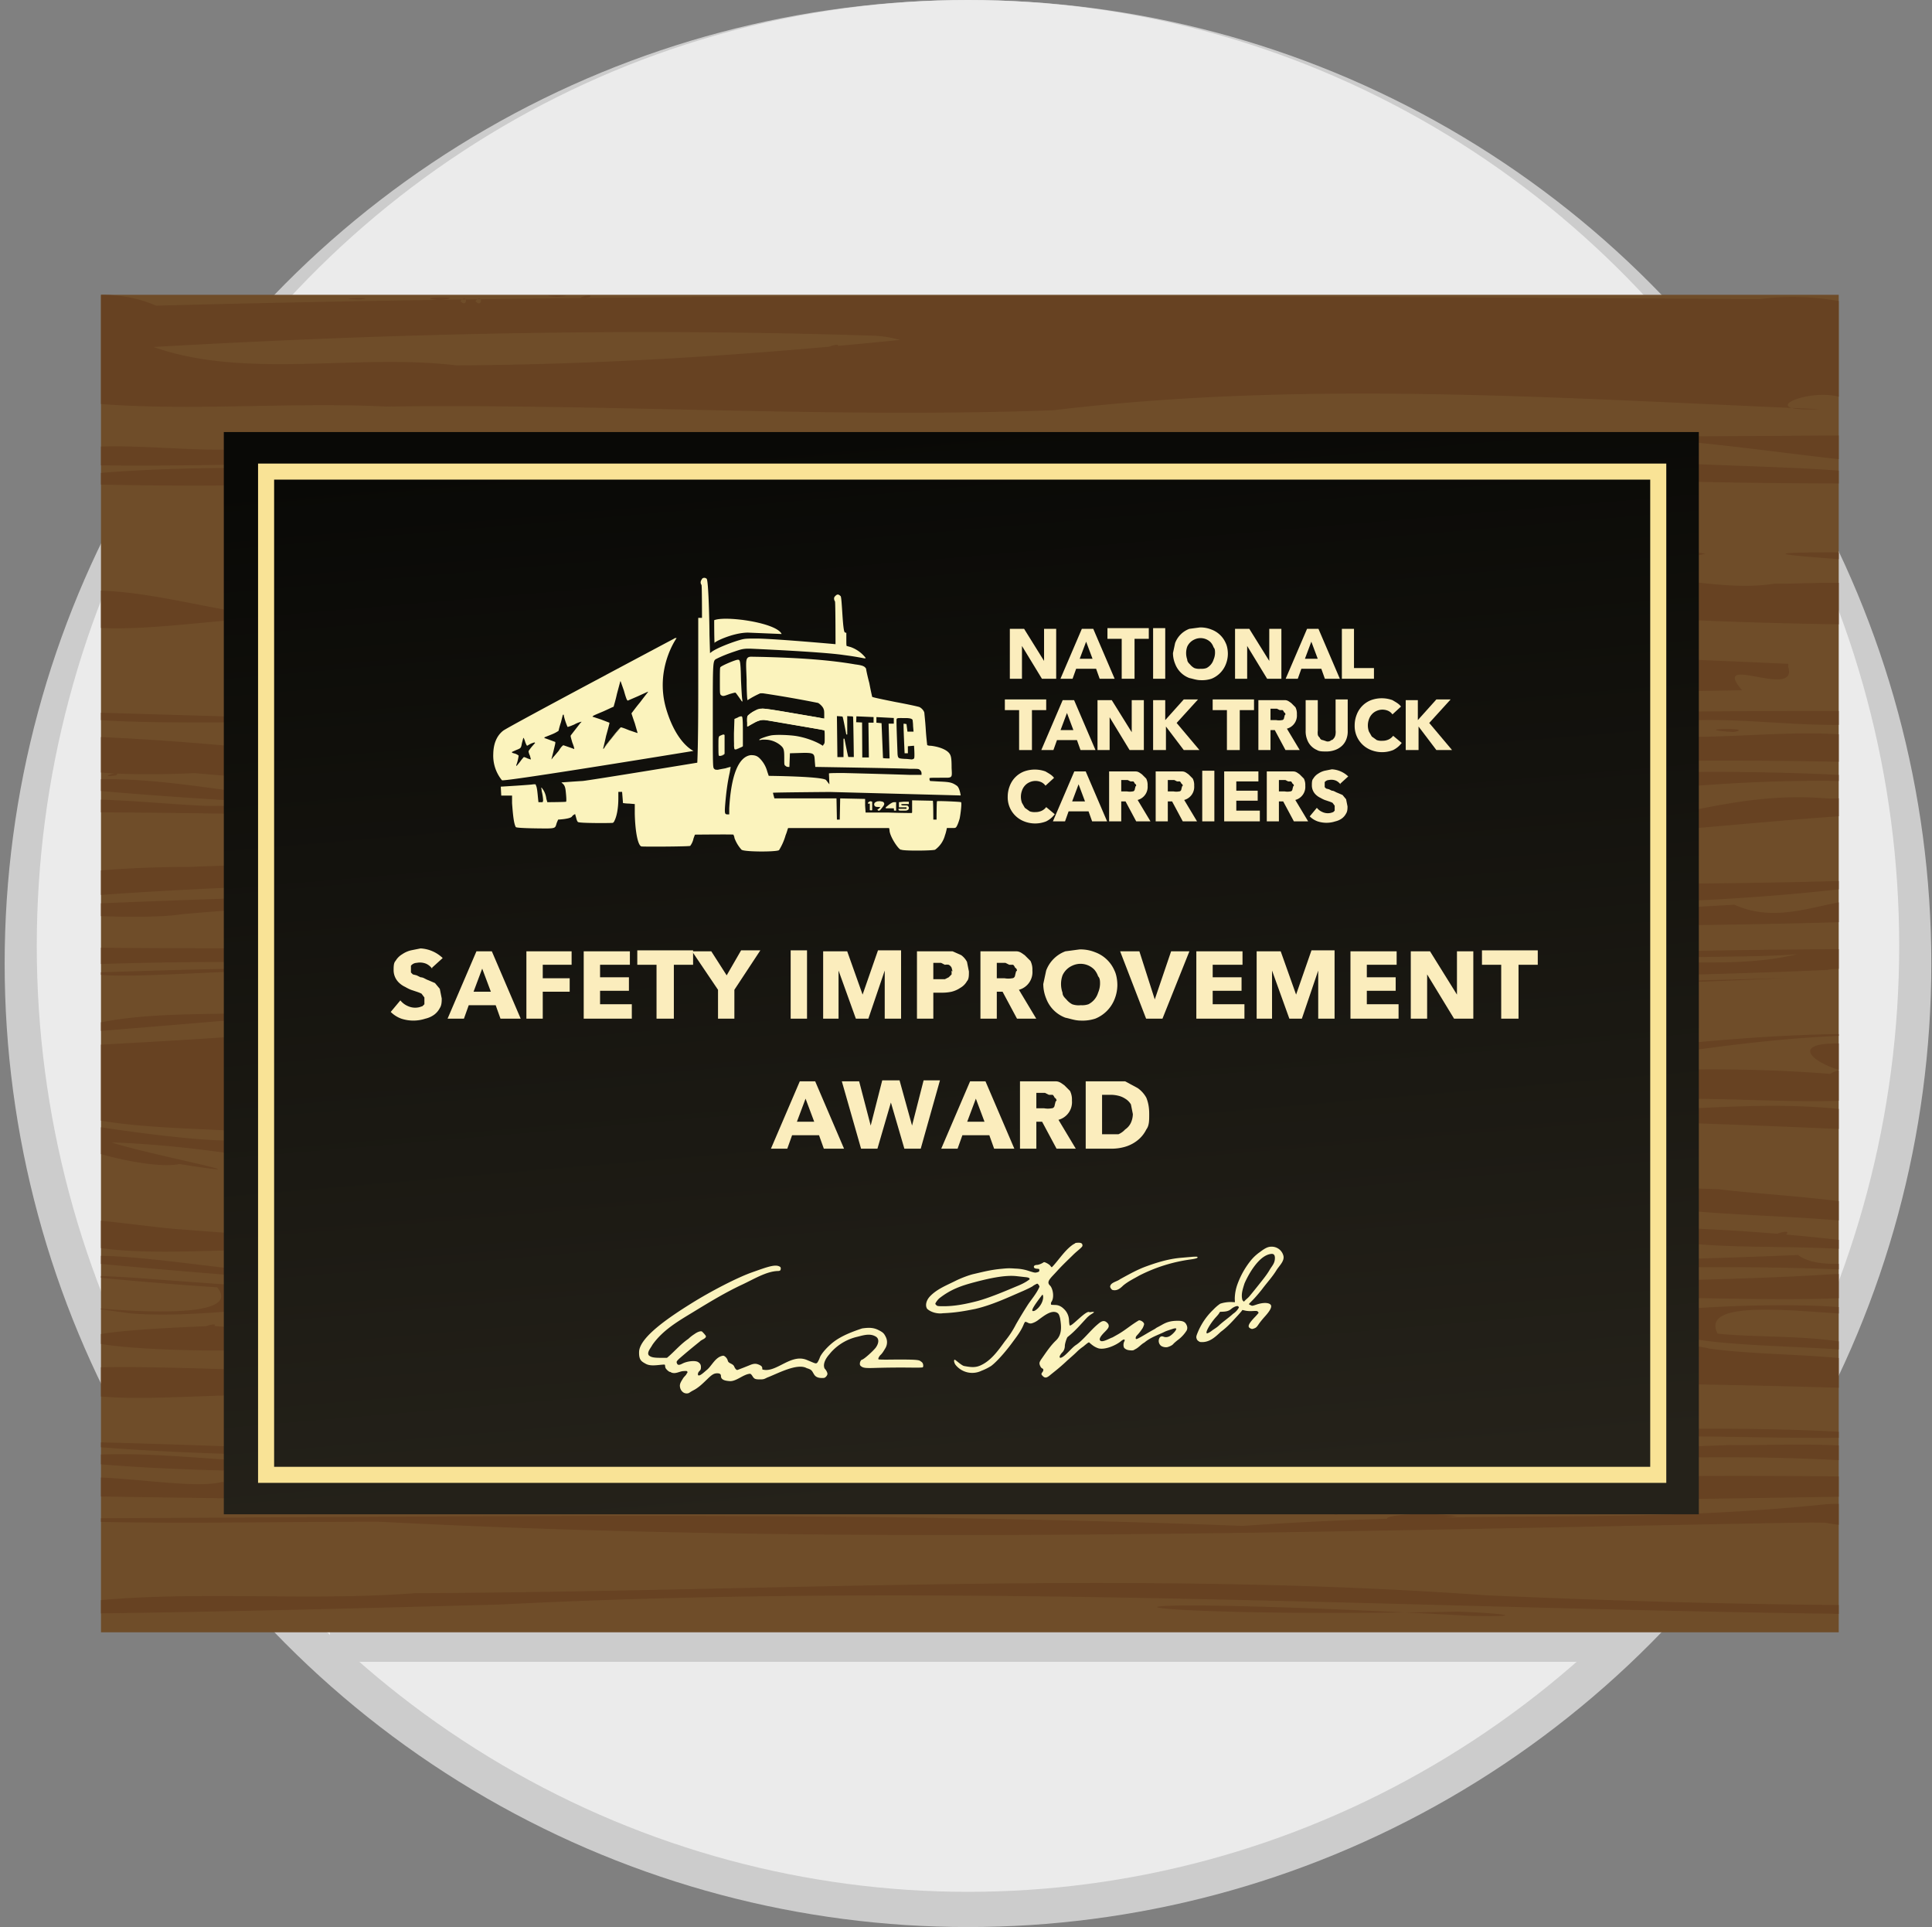
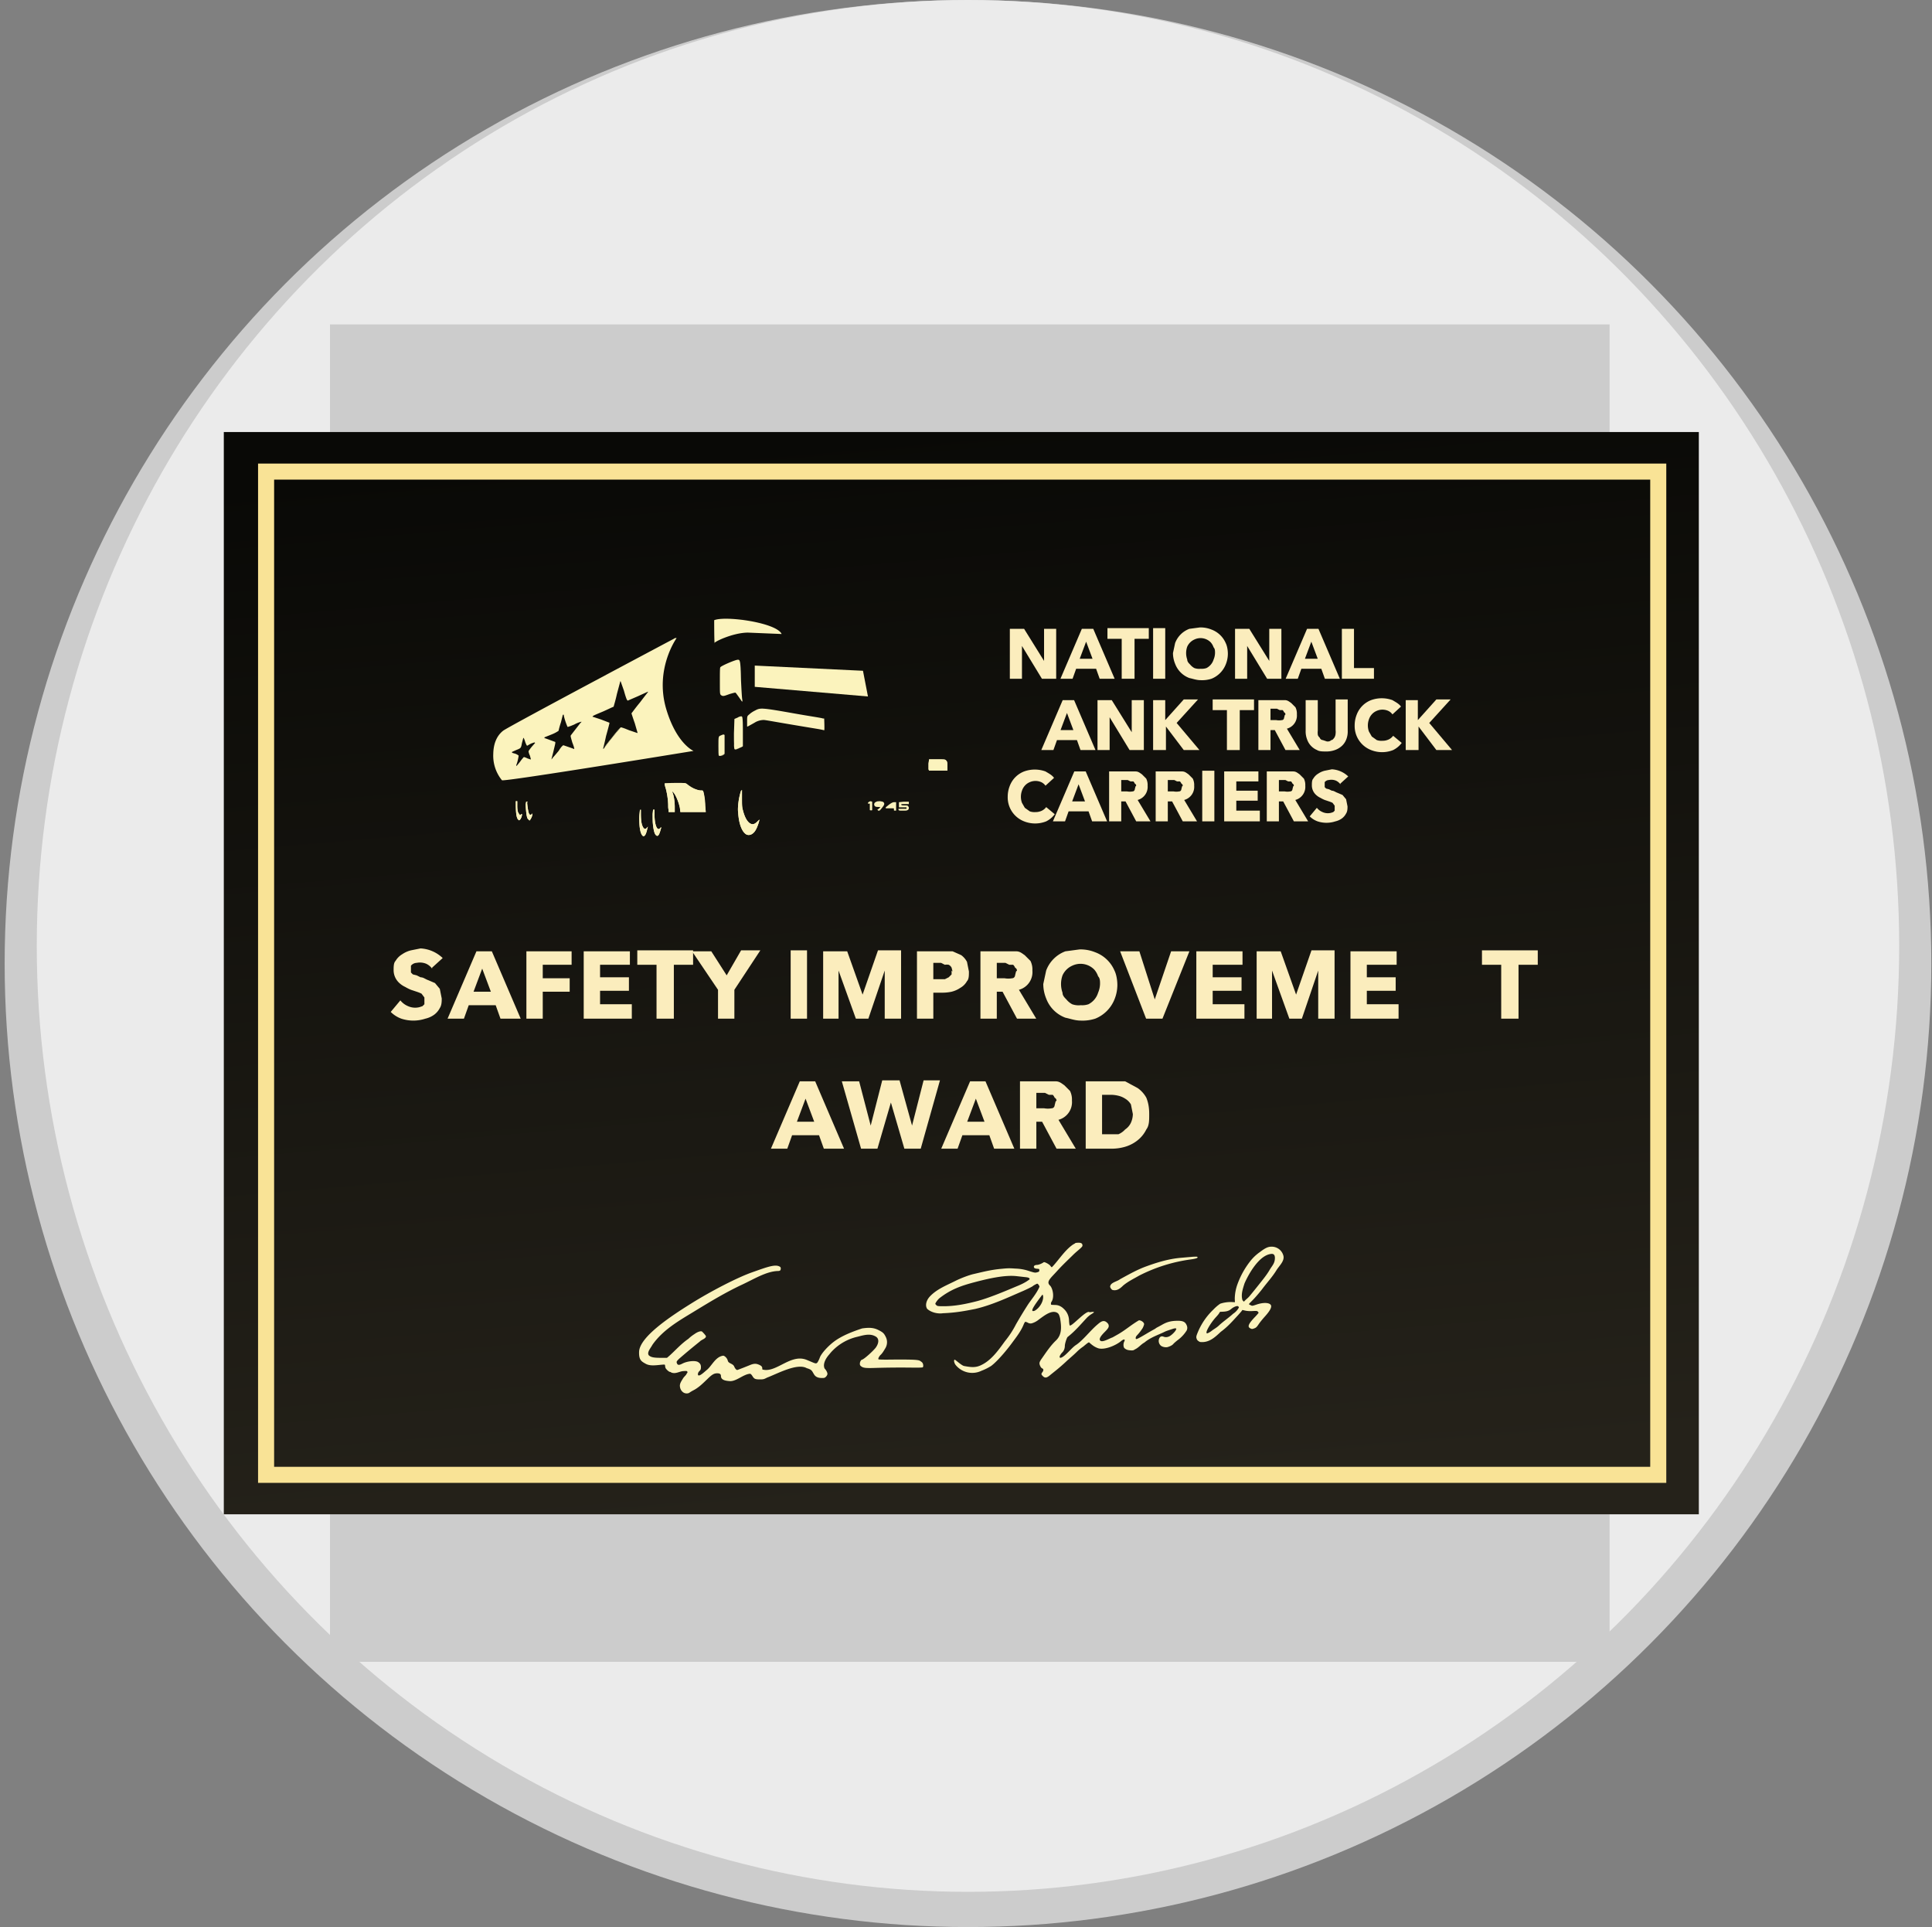
<svg xmlns="http://www.w3.org/2000/svg" clip-rule="evenodd" fill-rule="evenodd" stroke-linejoin="round" stroke-miterlimit="2" viewBox="0 0 361 360">
  <rect x="0" y="0" width="361" height="360" fill="#808080" stroke="none" />
  <linearGradient id="a" gradientTransform="matrix(15.699 202.184 -202.184 15.699 155.138 79.756)" gradientUnits="userSpaceOnUse" x1="0" x2="1" y1="0" y2="0">
    <stop offset="0" stop-color="#090906" />
    <stop offset="1" stop-color="#25221a" />
  </linearGradient>
  <clipPath id="b">
-     <path clip-rule="nonzero" d="m343.57 304.93h-324.7v-249.86h324.7z" />
-   </clipPath>
+     </clipPath>
  <path d="m.87 0h360v360h-360z" fill="none" />
  <circle cx="180.87" cy="180" fill="#ccc" r="180" />
  <ellipse cx="180.87" cy="176.71" fill="#ebebeb" rx="174" ry="176.71" />
  <path d="m300.76 310.45h-239.1v-249.85h239.1z" fill="#ccc" fill-rule="nonzero" />
  <g clip-path="url(#b)" fill-rule="nonzero">
    <path d="m343.57 304.93h-324.7v-249.86h324.7z" fill="#6f4d29" />
    <path d="m353.48 301.6c-86.7-.82-173.44-6.26-260.12-1.85-30.57.82-61 1.62-91.6 1.82 24.49-5.77 50.57-2.02 75.8-3.94 66.69-.29 133.55-4.37 200.1.39 25.77 1.14 51.6 1.87 77.43 1.86 6.3 1.3 1.37 2.54-1.61 1.72zm-17.65-17.14c-88.21 1.55-176.6 4.4-264.72-.17-23.16-.05-46.36.68-69.48-.6 81.31-.2 153.44-1.6 230.56 1.37 46.3-3.24 71.46-.14 109.19-4.07 15.59-.58 13.67 6.1-.41 3.46l-2.57-.02zm22.8-5.12c-124.36 2.3-233.76 1.93-348.2.09-2.76-7.22 23.2-.53 31-2.57 109.74 6.15 212.44-2.79 314.28-.86 1.83.46 3.89 1.81 2.92 3.34zm-4.73-5.88c-27.65-2.25-55.47-1.12-83.01 1.04a2206.13 2206.13 0 0 1 -188.53.9c-24.01-.7-48.82.02-72.25-2.7 13.14-2.58 29.36.47 43.73.4 17.42.76 34.89 1.35 52.33.76-33.08-2.61-66.64-.88-99.57-4.65 47.17.74 94.19 4.22 141.42 4.12 51.73.65 103.4-2 154.75-6.15 15.36-.63 42.24-.24 50.41 1.21-24.64.96-49.5-1.7-73.93 1.73-256.1 6.48-116.35 5.89 44.03-.17 7.65.21 31.62-1.36 30.61 3.51zm-171.04 2.87c1.28 1.5 1.49-1.59 0 0zm176.27-16.54c-54.57-2.16-109.28-1.35-163.88-3.13-42.13 11.17-87.96 6.89-131.81 5.23-16.04-4.26-52.32 4.06-55.54-5.96 28.07-2.21 57.27 3.59 84.59-3.62 17.86-5.84 37.47-6.72 56.95-6.24 39.6 2.38 89.45-1.8 133.87-5.5 19.68-1.54 39.45-1.25 59.14-2.53 9.66-.54 17.66 5.81 2.86 4.42-20.71.94-41.98-1.41-62.36 1.5-1.56 10.07 25.68 5.33 36.42 7.97 13.23 1.84 31.13.36 41.16 5.9l-.5 1.12zm-4.88-6.3c-12.6-3.21-46.94-.27-46.46-8.27 13.07-1.61 37.77-2.21 43.98.39-8.26.65-34.85-4.29-30.83 3.53 9.98 1.05 22.89-.3 33.3 4.35zm1.93-15.72c-53.68-3.4-107.26 2.18-160.52 6.08-30.26 1.67-60.67 1.59-90.96.47-11.7.62-28.84 16.51-29.1 1.62-16.2-4.65-34.23.78-51.23-.58-27.1-3.8 23.71 4.13 16.2-4.88-8.3-.47-39.18-3.14-15.72-1.8 75.93 5.84 153.27 8.46 228.79-1.23 27.37-1.78 54.9-1.8 82.32-3 5.23 3.82 16-.73 20.22 3.32zm.87-2.75c-17.64-3.86-36.59-.08-53.6-4.89-9.8-1.5-38.4 4.26-37.95.83 29.9-3.05 60.58-2.08 90 2.21 1.37.23 1.26 1.11 1.55 1.85zm1.93-4.92c-18.31-3.75-37.8-2.18-55.86-5.55-61.96 2.39-123.96 12.18-181.97 11.37-20.68-1.57-42.24 4.2-62.19-2.08-15.74-1.43-35.55 2.21-48.04-2.62-17.58-7.4 16.2-1.9 22.61-1.58 49.7 4.1 82.7.9 149.9 1.64 46.24-8.77 93.6-10.7 137.84-9.11 8.8 1.25 40.63 2.33 37.71 7.93zm-4.56-18.67c-57.95-2.87-116.37-4.04-174.2.69 15 1.42 13.53 9.24-1.05 8-31.36 4.16-64.04 8.46-95.49 2.16-20.85-3.19-41.34-8.1-62.82-8.87 5.8 2.05 32.47 7.16 12.67 4.05-8.12 1.68-36.7-7.8-15.3-6.97 6.52 1.03 32.22 4.63 27.89.96-13.9-1.28-48.97.36-38.73-15.63 25.03-1.54 50.17-2.24 74.53-6.75 17.1.16 40.46-1.03 53.33 6.2-12.41 4.02-32-.54-40.97 6.34 22.75 9.12 34.53 2.1 74.6 3.5 66.86 7.06 124.86-11.72 187.21-2.95-13.94 1.92 7.36.86-6.09 3.16-19.49 1.53-39.29-2.27-58.47 2.26 20.92.94 43.08-3.7 63.38 1.58 5.43 2.78 4.88 2.33-.5 2.27zm1.77-.98c1.28 1.5 1.49-1.59 0 0zm-128.67-3.43c-28.36-.15-64.58 2.21-96.91 3.75 5.89 3.1 34.81 3.6 14.53 8.17-22.68 6.38-46.55-.86-68.3-5.68-8.82-2.38-16.76 3.54-3.61 2.93 23.45 3.95 47.78 8.2 72 5.28 15.16 2.95 23.7-10.22 8.4-10.36 15.06-3.2 31.78-1.35 47.49-2.94 17.96-.65 35.96-.97 53.94-.5-9.14-.77-18.37-.37-27.54-.65zm-63.47 9.41c-5.35 1.37 2.9-1.86 0 0zm190.2-16.33c-8.33 3.63-26.55-6.42-7.9-5.04 5.3-.87 22.6 2.6 7.9 5.04zm5.79-6.43c-25.33-1.62-49.9 3.86-74.45 6.88-52.12 2.98-104.86 5.23-156.84-.06 3.58-3.26 34.46-2.46 20.36-7.14-13.88.63-15.56-10.9.25-7.23 61.27-2.73 122.71-1.47 184.02-3.41-61.4 3.14-123.14 1.09-184.47 5.14-4.7 6.95 31.01 4.63 11.95 10.77 27.26 6.15 56.41 3.28 84.53 3.23 37.46-1.68 74.22-10.13 111.93-8.5zm-18.6-12.47c-46.01 2.06-141.9 2.82-213.08 2.45-41.82-3.43-84.12-5.27-126.17-2.8 5.75-5.98 39.31-1 14.75-2.6-12.08.72-12.96-1.9-.58-1.24 43.23.57 86.55-1.01 129.67 1.91 18.69 1 37.1-1.62 55.74.59 51.6.61 103.17-2.51 154.8-2.18 8.43 5.84-11.7 2.93-15.13 3.87zm-5.61-2.95c-10.17.84-23.6 0-31.74 1.62 10.57-.5 21.5.87 31.74-1.62zm23.15-6.49c-54.81 2.17-111.05.95-178.6.24-48.73-2.6-97.8-5.6-146.52-1.2-8.02 1.37-40.92-.63-18.51-1.9a3044.8 3044.8 0 0 1 83-2.4c17.33-.09 34.65.1 51.97.25-18.9-6.06-40.64-1.72-60.7-3-24.5 1.44-49.08 1.75-73.47 3.64-19.75-4.55 12.11-5.5 19.01-5.43 117.34-4.5 217.87 6.48 323.82 2.09-67.29 10.77-141.82-.16-205.34.89 24.54 6.48 46.35 1.86 86.1 5.6 28.13.56 56.3.17 84.32-1.53 12.57 5.63 23.18-6.76 34.93 2.75zm.35-20.1c-29.67.92-58.9 6.03-88.74 4.8-85.82 1.25-171.42-4.48-257.2-4.73-9.42-4.78 21.41-.83 27.28-1.19 73.7 1.15 164.2 5.95 246.77 3.83 20.38 1.6 33.8-6.89 53.88-5.22 5.9.38 15.71-3.6 18.02 2.51zm-1.75-5.08c-31.05-2.58-61.76 2.42-92.15 5.93-40.89 2.83-81.97.57-122.92-.1 22.96-3.01 46.48.05 69.69-1.02 27.27.06 54.16-3.42 80.92-6.41a480.38 480.38 0 0 1 65.17.71l.08.59-.8.3zm2.27-3.85c-44.2-1.41-88.84-.88-132.24 5.46-63.75 2.47-127.85 1.78-191.25-3.76-7.93.35-34.42 1.23-26.6-7.03 30.94.61 61.3 5.36 92 7.57 105.86 2.01 102.22 1.15 134.36-4.52 25.32-1.22 50.91-2.86 76.17-2.88 16.1.72 37.48-3.8 46.95 4.73l.6.16zm-48.41-7.8c-85.97-.77-172.23 7.92-257.93-.03-11.53 0-42.17.62-41.47-1.95 78.13 2.25 156.44 5.18 234.56 1.2 37.82-.9 75.67-1.58 113.52-1.25-15.34 5.4-32.56.16-48.68 2.03zm46.14-18.19a965.82 965.82 0 0 1 -76.71-3.07c8.33-14.23 34.44-1.92 50.7-4.64 7.58.22 31.63-2.4 26.01 7.71zm0-11.08c-8.93-1.1-38.65-2.49-14.96-2.47 5.15.07 10.48.58 14.96 2.47zm-2.1-15.4c-90.17.91-180.42-10.17-270.42-2-26.97 3.15-54.26 2.64-81.47 1.9 32.62-5.33 67.92-.55 77.38-4.44 72.28-3.97 144.81-1.29 217.18-.56 19.03 2.67 44.52 1.13 59.95 4.77l-2.63.33zm-3.52-3.65c-23.45-2-46.6-7.18-70.36-3.92-56.96.88-113.94-.01-170.9-.17 77.73-.68 155.68-.67 233.27-1.17 5.02-.07 23.16 6.47 8 5.26zm-88.4-4.01c1.28 1.5 1.49-1.59 0 0zm81.06-8.1c-5.55-2.61-17.9 2.56-4.66 1.93-47.63-1.98-95.74-5.51-143.13.21-41.52 1.52-83.08-1.25-124.66-.69-22.3-1.11-46.4 2.01-67.6-2.42-12.43-11.86 9.18-23.17 24.6-16.43 99.85-2.62 199.79-1.83 299.69-1.22 14.12-1.96 33.5 3.3 31.25 14.1-2.48 4.16-9.7 5.84-15.5 4.51zm-181.6-11.8c-44.78-1.45-89.67-.44-134.33 2.12 17.24 6.1 38.01 1.18 56.62 3.44 27.74-.16 55.41-1.97 82.84-4.76a21.5 21.5 0 0 0 -5.13-.8zm-6.6 2.1c-4.13.63 1.3-1.12 0 0zm-67.59-8.56c1.28 1.51 1.49-1.58 0 0zm-2.8 0c1.27 1.51 1.48-1.58 0 0zm270.38 92.49c-4.13.64 1.3-1.11 0 0zm-11.47 51.88c-7.72 2.54-.22-2.5 0 0zm-10.82-76.1c2 6.36-14.73-2.72-8.61 4.44-68.94 1.08-137.88 3.8-206.85 3.16-17.99-.53-36.16-2.11-54-1.81-13.35-7.62 16.35-4.93 23.95-6.7a440.97 440.97 0 0 0 52.4-5.38c40.1-6.89-40.85-9.37-54.53-11.15-13.94-2.37-34.1.66-44.1-6.5 15.15-3.93 32.37-3.15 48.3-5.47 53.45-4.72 108.56-6.33 161.48 1.13-19.99 6.96-44.49 7.07-66.22 11.38 14.14-3.03-12.23 5.13 5.58 5.25 28.42 2.74 56.9 5.3 85.33 8.05 19 1.72 38.42 2.2 57.32 3.11l-.06.5zm-60.73 2.49c1.27 1.5 1.48-1.59 0 0zm-96.05-6.33c-22.48 2.38-45.17 3.79-67.53 6.75 22.87 4.95 47.38 2.21 70.94 2.19 20.32-.7 40.79-.18 60.94-2.4 9.36-10.2-58.47-6.84-64.35-6.54zm35.19-24.64c-46.65-5-94.23-1.94-140.4 3.97 19.61 9.86 44.83 4.32 67.02 6.91 25.02-.9 50.7-2.94 73.38-10.88zm121.06 134.72c-5.37.76 2.1-1.76 0 0zm-9.69-94c-9.41-.62 4.82-.88 0 0zm-16.67-43.29c-10.09 1.23-13.26-2.1-.5-1.06 8.8-.17 14.97 1.89.5 1.06zm11.45 9.98c-8.56 2.3-27.75-1.12-7.63-.59a32.6 32.6 0 0 1 7.63.6zm-5.09 143.9c-4.26.62 2-1.55 0 0zm-3.55-78.65c-5.38.05 2.93-.69 0 0zm-5.26-.04c-5.7-.37 5.7-.37 0 0zm-1 70.85c-4.12.64 1.3-1.11 0 0zm-4.61-70.83c-4.84-.27 4.83-.27 0 0zm-24.21 133.2c-83.7-4.59-71.96.58-2.62-.8 6.18.16 15.12 1.02 2.62.8zm5.52-109.95c-13.24-.09-47.43 5.92-48.44-.25 15.73-2.63 31.56-4.88 48.44.25zm-12.01 91.7c-16.99 1.34-7.61-1.89 3.8-.38l-3.8.39zm-16.79-1.95c-2.88 3.33-4.67-1.11 0 0zm-10.68-46.02c-35.93 3.9-72.5 3.78-108.77 4.42-38.14.42-46.9 2.35-121.1-4.67 8.89-3.04 36.09 3.54 51.63 2.77 38.23 1.2 76.56.66 114.8.22 18.88-6.78 51.68 9.7 63.44-2.74zm-46.86 49.28c111.09 13.34 55.55 6.67 0 0zm-10.35-72.41c-3.88 3.45-5.09-1.34 0 0zm-21.05-45.23c-4.13.64 1.3-1.11 0 0zm-10.53-.49c-4.12.64 1.3-1.11 0 0zm-3.5 22.94c-4.13.63 1.3-1.12 0 0zm-9.93-98.05c-2.52-1.86 4.86.37 0 0zm-22.76 60.2c-36.21-.5-72.5-1.55-108.38-5.16 19.51-3.95 38.85 3.42 58.57 2.7 20.16.92 40.46.54 60.51 2.5-3.56.2-7.13-.05-10.7-.03zm-5.9-96.34c-4.13.63 1.3-1.12 0 0zm-.94 27.53c-27.2.8-42.02 4.69-100.3 3.74 2.64-6.56 27.87-1.36 38.98-3.26 20.43-.45 40.92-2.11 61.32-.48zm-65.95 1c1.27 1.51 1.48-1.58 0 0zm60.86-28.63c-5.7-.37 5.7-.37 0 0zm-6.38 144.83c-9.17 1.59 3.45-1.9 0 0zm-1.27-14.4c-28.37 2.63-56.8 5.03-85.23 7.33 13.6-5.54 32.35-2.75 47.95-4.73 9.45.5 20.3-6.53 4.28-6.73-13.71-1.63-41.78 1.79-46.83-.05 26.35-.77 53.28-2.12 79.1 2.56-6.82-1.22.7.58.73 1.61zm-.53-47.18c-14.9-.34-47.53-1.85-50.96-3.01 17.06.27 34.05 1.48 50.96 3zm-3.95 88.04c-8.64-.31-28.22-4.93-8.1-2.57 2.95.31 6.03.98 8.1 2.57zm-9.96-170.67c-5.96-.63 6.83-.75 0 0zm-7.3 129.25c-3.31 1.42 1.34-2.71 0 0zm-7.44-129.38c-6.57-.14 4.29-.48 0 0zm-4.53 195.32c-28.91 3.11-74.85-1.64-22.84-3.56 7.63.65 16.04.81 22.84 3.56zm-9.31-135.94c-13.22-.43-46.4 7.12-44.94-4.26 15.32-2.94 29.89 3.5 44.94 4.26zm-.14-16.35c-4.13.64 1.3-1.1 0 0zm-3.57 94.4c-3.05-1 5.1-.39 0 0zm-9.76 54.44c-4.13.63 1.3-1.12 0 0zm-18.25-102.97c-4.13.63 1.3-1.11 0 0z" fill="#674222" />
  </g>
  <path d="m41.82 80.71h275.61v202.18h-275.61z" fill="url(#a)" />
  <path d="m311.35 86.6h-263.13v190.42h263.13zm-3 3v184.42h-257.13v-184.42z" fill="#f9e396" />
  <g fill-rule="nonzero">
    <path d="m.52 0-.28-.46v.46h-.17v-.7h.2l.28.45v-.45h.17v.7z" fill="#fbedbd" transform="matrix(13.321 0 0 13.321 187.76 126.8)" />
    <path d="m.55 0-.05-.14h-.28l-.05.14h-.17l.3-.7h.16l.3.7h-.2zm-.19-.52-.09.24h.18z" fill="#fbedbd" transform="matrix(13.321 0 0 13.321 198.15 126.8)" />
    <path d="m.38-.56v.56h-.18v-.56h-.2v-.15h.58v.15z" fill="#fbedbd" transform="matrix(13.321 0 0 13.321 206.93 126.8)" />
    <path d="m.07-.71h.17v.71h-.17z" fill="#fbedbd" transform="matrix(13.321 0 0 13.321 214.53 126.8)" />
    <path d="m.81-.36a.4.4 0 0 1 -.03.16.36.36 0 0 1 -.2.2.43.43 0 0 1 -.15.02c-.06 0-.11-.02-.16-.03a.34.34 0 0 1 -.2-.2.4.4 0 0 1 -.03-.15l.03-.14a.34.34 0 0 1 .2-.2l.15-.02c.06 0 .11.01.16.03a.35.35 0 0 1 .2.19c.02.04.03.1.03.15zm-.18 0c0-.03 0-.06-.02-.08a.21.21 0 0 0 -.04-.07.2.2 0 0 0 -.23-.04.2.2 0 0 0 -.1.1.27.27 0 0 0 0 .18c0 .03.02.05.04.07a.2.2 0 0 0 .06.05.2.2 0 0 0 .09.01.2.2 0 0 0 .08-.01.2.2 0 0 0 .1-.12.25.25 0 0 0 .02-.09z" fill="#fbedbd" transform="matrix(13.321 0 0 13.321 218.64 126.8)" />
    <path d="m.52 0-.28-.46v.46h-.17v-.7h.2l.28.45v-.45h.17v.7z" fill="#fbedbd" transform="matrix(13.321 0 0 13.321 229.84 126.8)" />
    <path d="m.55 0-.05-.14h-.28l-.05.14h-.17l.3-.7h.16l.3.7h-.2zm-.19-.52-.09.24h.18z" fill="#fbedbd" transform="matrix(13.321 0 0 13.321 240.23 126.8)" />
    <path d="m.07 0v-.7h.17v.55h.28v.15z" fill="#fbedbd" transform="matrix(13.321 0 0 13.321 249.8 126.8)" />
-     <path d="m.38-.56v.56h-.18v-.56h-.2v-.15h.58v.15z" fill="#fbedbd" transform="matrix(13.321 0 0 13.321 187.76 140.12)" />
    <path d="m.55 0-.05-.14h-.28l-.05.14h-.17l.3-.7h.16l.3.7h-.2zm-.19-.52-.09.24h.18z" fill="#fbedbd" transform="matrix(13.321 0 0 13.321 194.57 140.12)" />
    <path d="m.52 0-.28-.46v.46h-.17v-.7h.2l.28.45v-.45h.17v.7z" fill="#fbedbd" transform="matrix(13.321 0 0 13.321 204.14 140.12)" />
    <path d="m.5 0-.25-.33v.33h-.18v-.7h.17v.28l.26-.29h.2l-.3.33.32.38h-.22z" fill="#fbedbd" transform="matrix(13.321 0 0 13.321 214.53 140.12)" />
    <path d="m.38-.56v.56h-.18v-.56h-.2v-.15h.58v.15z" fill="#fbedbd" transform="matrix(13.321 0 0 13.321 226.59 140.12)" />
    <path d="m.45 0-.15-.28h-.06v.28h-.17v-.7h.37c.04 0 .06.02.09.04l.06.06a.2.2 0 0 1 .02.1.19.19 0 0 1 -.14.2l.18.3h-.2zm0-.5s0-.02-.02-.03a.08.08 0 0 0 -.02-.03h-.04l-.04-.02h-.09v.16h.08a.22.22 0 0 0 .08 0c.02 0 .03-.02.03-.03l.01-.04z" fill="#fbedbd" transform="matrix(13.321 0 0 13.321 234.2 140.12)" />
    <path d="m.67-.27a.3.3 0 0 1 -.02.12.24.24 0 0 1 -.06.09.28.28 0 0 1 -.1.06.35.35 0 0 1 -.12.02c-.05 0-.1 0-.13-.02a.25.25 0 0 1 -.14-.15.31.31 0 0 1 -.02-.12v-.43h.17v.43a.2.2 0 0 0 0 .05c0 .02.02.04.03.05 0 .01.02.03.04.03l.06.02c.02 0 .04 0 .06-.02.02 0 .03-.02.04-.03a.12.12 0 0 0 .02-.06.2.2 0 0 0 0-.05v-.43h.17z" fill="#fbedbd" transform="matrix(13.321 0 0 13.321 242.9 140.12)" />
    <path d="m.7-.1a.34.34 0 0 1 -.12.1.42.42 0 0 1 -.31 0 .36.36 0 0 1 -.23-.34c0-.06.01-.11.03-.16a.35.35 0 0 1 .2-.2.44.44 0 0 1 .3 0c.05.03.09.05.12.09l-.12.11a.15.15 0 0 0 -.06-.05.2.2 0 0 0 -.16 0 .19.19 0 0 0 -.07.05.2.2 0 0 0 -.04.07.25.25 0 0 0 0 .17l.04.07.07.05a.2.2 0 0 0 .08.01.2.2 0 0 0 .09-.02.17.17 0 0 0 .06-.05z" fill="#fbedbd" transform="matrix(13.321 0 0 13.321 252.59 140.12)" />
    <path d="m.5 0-.25-.33v.33h-.18v-.7h.17v.28l.26-.29h.2l-.3.33.32.38h-.22z" fill="#fbedbd" transform="matrix(13.321 0 0 13.321 261.73 140.12)" />
    <path d="m.7-.1a.34.34 0 0 1 -.12.1.42.42 0 0 1 -.31 0 .36.36 0 0 1 -.23-.34c0-.06.01-.11.03-.16a.35.35 0 0 1 .2-.2.44.44 0 0 1 .3 0c.05.03.09.05.12.09l-.12.11a.15.15 0 0 0 -.06-.05.2.2 0 0 0 -.16 0 .19.19 0 0 0 -.07.05.2.2 0 0 0 -.04.07.25.25 0 0 0 0 .17l.04.07.07.05a.2.2 0 0 0 .08.01.2.2 0 0 0 .09-.02.17.17 0 0 0 .06-.05z" fill="#fbedbd" transform="matrix(13.321 0 0 13.321 187.76 153.44)" />
    <path d="m.55 0-.05-.14h-.28l-.05.14h-.17l.3-.7h.16l.3.7h-.2zm-.19-.52-.09.24h.18z" fill="#fbedbd" transform="matrix(13.321 0 0 13.321 196.74 153.44)" />
    <path d="m.45 0-.15-.28h-.06v.28h-.17v-.7h.37c.04 0 .06.02.09.04l.06.06a.2.2 0 0 1 .02.1.19.19 0 0 1 -.14.2l.18.3h-.2zm0-.5s0-.02-.02-.03a.08.08 0 0 0 -.02-.03h-.04l-.04-.02h-.09v.16h.08a.22.22 0 0 0 .08 0c.02 0 .03-.02.03-.03l.01-.04z" fill="#fbedbd" transform="matrix(13.321 0 0 13.321 206.31 153.44)" />
    <path d="m.45 0-.15-.28h-.06v.28h-.17v-.7h.37c.04 0 .06.02.09.04l.06.06a.2.2 0 0 1 .02.1.19.19 0 0 1 -.14.2l.18.3h-.2zm0-.5s0-.02-.02-.03a.08.08 0 0 0 -.02-.03h-.04l-.04-.02h-.09v.16h.08a.22.22 0 0 0 .08 0c.02 0 .03-.02.03-.03l.01-.04z" fill="#fbedbd" transform="matrix(13.321 0 0 13.321 215.01 153.44)" />
    <path d="m.07-.71h.17v.71h-.17z" fill="#fbedbd" transform="matrix(13.321 0 0 13.321 223.71 153.44)" />
    <path d="m.07 0v-.7h.48v.14h-.31v.13h.3v.14h-.3v.14h.33v.15z" fill="#fbedbd" transform="matrix(13.321 0 0 13.321 227.81 153.44)" />
    <path d="m.45 0-.15-.28h-.06v.28h-.17v-.7h.37c.04 0 .06.02.09.04l.06.06a.2.2 0 0 1 .02.1.19.19 0 0 1 -.14.2l.18.3h-.2zm0-.5s0-.02-.02-.03a.08.08 0 0 0 -.02-.03h-.04l-.04-.02h-.09v.16h.08a.22.22 0 0 0 .08 0c.02 0 .03-.02.03-.03l.01-.04z" fill="#fbedbd" transform="matrix(13.321 0 0 13.321 235.77 153.44)" />
    <path d="m.45-.52a.16.16 0 0 0 -.06-.05.17.17 0 0 0 -.1-.01.08.08 0 0 0 -.06.03v.07l.02.02.04.01.04.02c.03 0 .05.02.08.03l.07.03.05.06.02.1c0 .03 0 .07-.02.1a.2.2 0 0 1 -.06.07.25.25 0 0 1 -.09.04.4.4 0 0 1 -.25 0 .3.3 0 0 1 -.11-.07l.1-.12a.2.2 0 0 0 .08.06.18.18 0 0 0 .12.01l.03-.01.02-.02v-.07l-.03-.04a.4.4 0 0 0 -.05-.02l-.06-.02a.48.48 0 0 1 -.06-.03.23.23 0 0 1 -.06-.04.18.18 0 0 1 -.06-.13c0-.04 0-.08.02-.1a.2.2 0 0 1 .07-.07.28.28 0 0 1 .09-.04l.1-.02a.36.36 0 0 1 .23.1l-.11.1z" fill="#fbedbd" transform="matrix(13.321 0 0 13.321 244.46 153.44)" />
  </g>
-   <path d="m131.76 107.97c.1.02.2.08.29.16.35.44.52 8.61.52 10.46l.1 3.42.34-.26c.88-.62 3-1.5 4.92-2.1 1.23-.36 1.23-.36 3.7-.36 3.86.09 14.49 1.05 14.49 1.05s0-7.81-.1-7.99a.95.95 0 0 1 -.17-.53c0-.26.1-.35.27-.52.35-.36.61-.27.96.08.27.35.35 6.68.8 6.77l.26.08v1.15c0 .88 0 1.23.08 1.31.1 0 .36.1.7.18a6.2 6.2 0 0 1 2.82 2.02v.09h-.27c-1.84-.35-2.54-.44-3.86-.62-4.13-.61-17.4-1.18-17.4-1.18h-.63c-.92.04-1.29.18-2.44.57-1.32.44-2.37.88-3.25 1.32-.7.35-.7.35-.7 10.36 0 9.93 0 9.93.26 10.2.18.17.27.17.7.17l.31-.07 1.1-.2c.53-.17.88-.26.97-.26l-.06.36-.12.7c-.44 1.93-.7 4.03-.88 6.4-.08 1.32 0 1.41.53 1.41h.26v-1.14c.35-6.24 1.76-9.66 4.04-9.93.7 0 1.15.1 1.67.62a5.5 5.5 0 0 1 1.4 2.46l.27.79s10.1.09 10.72.79l.61.79v-.18l-.08-1.84c0-.09 1.23-.09 2.8-.09 3.79.09 9.76.26 12.4.35h2.1v-.26a.8.8 0 0 0 -.26-.62c-.27-.26-.27-.26-2.02-.26-.97-.09-17.57-.35-17.57-.35l-.09-1.05c-.08-1.39-.08-1.56-1.91-1.58l-2.74.08-.1 2.55h-.26a.67.67 0 0 1 -.44-.18c-.26-.17-.26-.17-.26-1.49 0-1.58-.09-1.84-.7-2.37a4.6 4.6 0 0 0 -2.41-1.03l-.47-.03h-.46l-.61.1v-.1c.08-.17 1.31-.61 2.2-.79 1.05-.17 3.24-.08 4.56.1 1.67.26 3.43.87 4.66 1.57l.44.27.17-.27c.18-.17.18-.35.18-1.31 0-.7 0-1.23-.1-1.32 0 0-10.38-1.89-11.25-1.93h-.34c-.7.08-2.1.79-2.28.96-.13.07-.26.18-.36.24l-.17-.94c0-.97 0-.97.44-1.32a5.65 5.65 0 0 1 2.46-1.05l.32.02c.93.07 10.84 1.73 10.92 1.82h.27v-.7c0-.35 0-.8-.09-.97-.09-.44-.61-.96-1.05-1.23a207.5 207.5 0 0 0 -10.3-1.8h-.51a16.7 16.7 0 0 0 -2.37 1.28c-.09 0-.18-1.76-.18-3.78-.12-3.54-.3-4.25.76-4.34l1.7.03c7.82.18 13.27.62 17.84 1.41 1.4.18 1.75.35 2.02.8 0 .17.26 1.4.61 2.71.26 1.41.53 2.55.53 2.55.09.09 1.75.44 4.39.97 2.37.44 4.4.88 4.48.96.35.18.79.62.88 1.06 0 .17.17 1.58.26 3.07.09 1.5.26 2.81.26 2.9s.27.18.7.18c1.5.17 2.9.7 3.43 1.4.35.44.44.97.44 2.73.07 1.51.18 1.8-.8 1.84h-1.39l-1.4.01c-.32.01-.5.03-.54.08v.26l.1.26 1.75.1c1.93.08 2.37.17 3.25.78.53.35.73 1.82.73 1.82l-24.44-.65s-10.5.08-10.64.15c0 .09.27 1.05.27 1.05h11.6l.08 3.96h.53l.08-3.96 4.66.1v1.22l.09 1.32h4.21c2.38.09 4.3.09 4.4.09l.08-.09v-2.28l3.87.08c.09.1.09 3.52.09 3.52h.61s0-3.43.09-3.43c.09-.09 4.4.09 4.48.18.18.09-.09 2.28-.26 3.07-.1.35-.27.88-.44 1.23-.2.4-.25.5-.6.52h-1.34s-.17.89-.35 1.33a4.87 4.87 0 0 1 -1.84 2.72c-.27.2-5.98.26-6.33 0-.38.22-2.24-2.54-2.2-3.69l-.08-.35h-18.89v.09c-.08.08-.17.61-.44 1.23a10.88 10.88 0 0 1 -1.23 2.8c-.35.36-6.58.36-7.02-.08a6.65 6.65 0 0 1 -1.32-2.2c0-.26-.18-.52-.18-.61-.06-.07-7.2 0-7.2 0l-.26.7a3.53 3.53 0 0 1 -.62 1.4c-.13.14-9.13.18-9.13.1-.62-.18-1.14-2.55-1.23-6.07v-1.84l-1.06-.09c-.52 0-1.05-.09-1.14-.09l-.17-2.1h-.7v1.14c0 1.84-.27 3.34-.7 4.21-.1.27-.27.44-.36.44 0 .05-6.33.1-6.5-.17-.18-.18-.26-.53-.35-.88l-.18-.62-.09.1c-.08 0-.35.17-.52.43-.44.44-2.55.53-2.55.53l-.26.61c-.27.86-.14 1.02-1.76 1.05 0 0-5.71 0-5.89-.26-.35-.61-.52-2.02-.7-4.48v-1.4h-2.02l-.09-1.67s5.89-.35 6.06-.44h.44l.1.26c.17.35.25 1.15.34 2.11l.1.97h.78l.09-.27c0-.44-.09-1.14-.27-1.84 0-.35-.08-.53-.08-.61h.08l.18.26c.35.44.62 1.14.7 1.84l.18.62s3.51-.02 3.51-.09c.1-.17 0-1.32-.09-2.1-.08-.71-.26-1.06-.61-1.33l-.18-.17s2.5-.19 3.96-.27c1.67-.17 21.43-3.42 21.43-3.42s.18-2.82.18-13.53v-13.53h.7s0-5.97-.09-6.15a.76.76 0 0 1 -.16-.51.94.94 0 0 1 .16-.45c.06-.12.12-.2.15-.24.13-.1.28-.13.43-.12zm37.62 27.3s-.44-.08-.53-.08c-.08.09.18 5.53.18 5.53h.61v-1.31l1.15-.1s.17 2.2 0 2.38l-.13.1a.71.71 0 0 1 -.18.06l-.13.02c-.18 0-.8-.1-1.32-.1-1.14-.08-1.23-.08-1.32-.87-.09-2.55-.26-6.5-.17-6.59l.05-.07.02-.02.1-.04.15-.03.35-.01 1.32.01c.55.04.8.11.94.27l.05.07c0 .08.09.61.09 1.14l.09 1.05h-1.14l-.18-1.4zm-5.62-1.31 3.25.17v1.06h-.97l.18 6.5s-1.14 0-1.23-.09l-.27-6.5-.96-.09zm-3.74-.14 3.21.14v1.04h-.96l.08 6.5h-1.23l-.04-6.53-1.1-.05.04-1.11zm-3.64-.04s1.05.05 1.05.1c.1.08.7 3.33.7 3.33h.18v-3.43l1.02.06c.03.03.06.07.07.12.05.28.14 7.47.14 7.47l-1.03-.02v-.01c-.07-.05-.72-3.4-.72-3.4h-.18v3.43h-1.14z" fill="#fbf3bd" />
  <path d="m154 134.22s.1 2.29 0 2.2c0 0-.54-.13-1.06-.22-7.77-1.27-9.33-1.6-10.19-1.7a3.42 3.42 0 0 0 -1.58.4c-.27.18-1.3.73-1.4.79l-.08.03h-.09v-.97c0-.97 0-.97.44-1.32.27-.26.7-.53 1.06-.7.42-.23.7-.36 1.4-.35l.32.02c.93.07 2.5.33 5.48.86 2.9.52 5.36.87 5.45.96h.26zm-12.97-9.88v3.97l21.15 1.8-.93-4.8zm-21.28 27.71c0 1.06.09 1.85.35 2.38.13.26.27.4.4.41h.1c.1-.02.2-.1.3-.24l.17-.17-.09.26c-.13.64-.28 1.1-.45 1.33l-.04.05c-.1.11-.2.16-.3.13-.15-.05-.3-.27-.44-.63l-.07-.23-.1-.46-.05-.37c-.08-.73-.1-1.7-.04-2.37l.08-.79.1-.09h.08v.8zm2.55.18c0 1.5.34 2.65.76 2.65l.1-.02a.5.5 0 0 0 .2-.17l.17-.18v.18l-.03.12-.15.5c-.26.87-.53 1.05-.88.6-.23-.29-.43-1.26-.5-2.32-.02-.53-.02-1.07-.02-1.54l.08-.79h.27zm16.34-3.16c0 1.32 0 1.67.17 2.28.35 1.4.88 2.29 1.5 2.55.1.04.2.06.31.07l.15-.02c.25-.04.49-.22.76-.49l.36-.35v.09l-.1.42-.16.48-.18.46c-.12.27-.25.52-.4.73-.44.6-1 .82-1.52.63-.82-.39-1.47-1.88-1.6-4.13-.1-.6 0-1.65.15-2.55.14-.71.32-1.37.38-1.49l.18-.18zm-40.14.88c0 .26.17 1.67.34 2.02.06.16.18.26.31.24l.08-.02c.05-.03.1-.07.14-.14l.09-.08v.26l-.04.2c-.1.33-.35.78-.49.85l-.17-.17a1.24 1.24 0 0 1 -.18-.2 1.1 1.1 0 0 1 -.09-.24c-.17-.53-.26-1.93-.26-2.46l.09-.44h.26l-.09.18zm-1.85.52c0 .8.08 1.32.35 1.58l.17.27.18-.18.18-.09v.18l-.02.15-.04.15-.01.04-.05.15-.05.09-.05.12a.84.84 0 0 1 -.14.18c-.17.17-.17.17-.35 0-.35-.35-.44-1.4-.44-2.99v-.44h.27v.8zm28.77-4.2.74-.01h1.13l.44.02h.06l.07.02h.1l.14.04.12.05h.02l.01.01.03.02.04.02.03.03a4.82 4.82 0 0 0 2.47 1.2c.53 0 .53 0 .61.26.18.52.35 1.58.35 2.63l.1 1.14h-4.75l-.09-.79c-.26-1.23-.88-2.63-1.32-2.98l-.08-.1v.18c.26.53.44 1.76.44 2.64v1.05h-1.15v-.44c-.08-.17-.08-.61-.08-.96 0-.88-.27-2.55-.53-3.25-.09-.35-.18-.7-.09-.7l.33-.03h.1zm51.6-3.17v.87h-3.42l-.1-.26v-1.06l.1-.79h1.49c1.4 0 1.5 0 1.67.18.18.18.26.26.26 1.05z" fill="#fbf3bd" />
  <path d="m128.32 146.44.03.03-.07-.05.04.03zm-.1-.05h.02l-.14-.05zm-3.56-.08-.43.03.33-.02h.1zm3.3-.01.14.04-.17-.04zm-.17-.01h.07-.13zm36.49 3.39c-.2 0-.39.02-.52.09-.62.18-.53.97.09.97l.66.03-.31.32-.27.17.1.1c0 .08.08.08.26.08l.08-.03c.1-.07.24-.23.44-.5.44-.52.53-.79.27-1.05-.1-.09-.33-.16-.6-.18z" fill="#fbf3bd" />
  <path d="m163.85 150.3c-.1 0-.1-.1-.1-.1v-.08h1.06v.27h-.44c-.26 0-.52 0-.52-.1zm1.66.52v.18h.7l.82.01.01.41.4.02v-1.58h-.44c-.44 0-1.49.96-1.49.96z" fill="#fbf3bd" />
  <path d="m166.66 150.3c-.18.08-.35.35-.35.35h.26c.18 0 .35 0 .44-.09v-.05c.03-.05.03-.12 0-.21l-.09-.1zm-3.96-.62c-.17 0-.52.18-.52.35v.1h.35v1.22h.09c.08.09.35 0 .35 0v-1.58zm5.2 1.63c.06.13.25.13.86.13.43 0 .68 0 .8-.1.19-.07.26-.2.26-.43.02-.13-.18-.37-.18-.37a.95.95 0 0 0 -.44-.07c-.26 0-.68 0-.77-.08l-.02-.18h1.41v-.44h-.97l-.88.09v.96h1.41v.27h-1.5l.02.2zm-41.47-32.11s-4.17 5.76-1.94 13.27c1.94 6.5 5.1 7.81 5.1 7.81s-35.4 5.8-35.8 5.48a7.25 7.25 0 0 1 -1.62-4.95c.05-2.56 1.15-3.76 1.84-4.3.98-.77 31.98-17.22 31.98-17.22.08-.09.17-.09.26-.09zm-28.64 18.62-.26.97c-.18.97-.18.97-1.06 1.32l-.79.35v.17l.62.18c.26.09.52.26.61.35 0 .09-.17 1.14-.44 1.76v.17l.04-.01.11-.1c.13-.14.32-.39.56-.68.35-.52.7-.87.7-.87l.1.01.22.08.06.02.32.15.53.18h.08l-.01-.1-.16-.6a2.6 2.6 0 0 1 -.26-.8c0-.09.26-.44.61-.88l.62-.7-.1-.09c-.04 0-.18.03-.36.1h-.04l-.08.04-.04.01-.03.01-.04.02-.2.09-.6.35-.1-.1s-.17-.34-.26-.6c-.09-.36-.26-.7-.26-.7zm10.9-2.98h-.1c-.08 0-.7.17-1.31.52l-.64.26-.45.15-.14.03a11.8 11.8 0 0 1 -.7-2.1v-.18h-.18l-.35 1.4c-.27.8-.44 1.5-.44 1.59-.09.08-.62.43-1.32.7l-1.32.53v.17h.09s.53.18.97.35l.96.35v.18c0 .18-.17.8-.35 1.58-.17.7-.35 1.32-.35 1.4v.1l.26-.36c.1-.09.62-.7 1.06-1.23l.22-.34.03-.05.1-.12.16-.21.09-.1.12-.12.1-.1.06-.01.12.03.93.32c.53.18.97.35.97.35l.02-.03v-.01c0-.08-.04-.27-.12-.52l-.01-.02c-.06-.2-.15-.42-.24-.65-.27-.96-.36-1.23-.27-1.32.18-.26 1.5-1.93 1.76-2.28l.26-.26zm7.28-7.56h-.08c0 .1-.27 1.06-.62 2.37-.26 1.23-.61 2.29-.61 2.38-.1 0-.97.44-1.94.87-1.05.44-1.93.8-1.93.88l-.09.1 1.58.52 1.59.61v.1c0 .08-.27 1.13-.62 2.36-.26 1.23-.53 2.29-.53 2.29v.17l.18-.17a59.16 59.16 0 0 1 3.1-3.89l.1.02c.24.05.8.26 1.45.53.8.26 1.5.52 1.59.52l-.05-.18-.48-1.66c-.35-.97-.62-1.84-.62-1.84.1-.1.7-.97 1.58-2.02.8-1.06 1.5-1.94 1.5-1.94v-.09l-1.93.88-1.85.8-.09-.1c-.08 0-.35-.78-.61-1.75l-.44-1.24z" fill="#fbf3bd" />
  <path d="m96.77 142.8.4-.5-.4.5c-.05.08-.1.13-.15.18l-.1.1.1-.1.15-.17zm1.46-1.27.03.01-.07-.02h.04zm1.11-2.67-.23.1.2-.08zm.19-.06-.12.03.08-.03z" fill="#fbf3bd" />
-   <path d="m96.62 142.98.15-.17-.15.17a.65.65 0 0 1 -.1.1z" fill="#fbf3bd" />
  <path d="m96.62 142.98-.1.1.25-.27zm8.01-3.08-.03.04.02-.03v-.02zm.26-.34-.17.2.13-.16zm.21-.22-.13.13.09-.1zm1.54-3.72.64-.26-.64.26a6.6 6.6 0 0 1 -.45.15zm30.53 3.76-.02-.42c0 .16 0 .3.02.42zm.67-5.33.16-.09-.15.09zm-24.82 5.45c.23-.36.78-1.04 1.37-1.76.8-1.06 1.5-1.85 1.58-1.85l-.13.13c-.52.59-2.4 2.97-2.94 3.74l-.18.17.18-.17c0-.03 0-.06.03-.1zm-.09.16.09-.16zm24.7-10.03-.17-.2.17.2.25.34.12.18.46.65-.46-.65zm-2.67.36a.62.62 0 0 1 .1.02zm3.47-4.13.03 1.25-.06-1.8zm-.04-.95v.11l-.01-.28v.17zm-.05-.69.01.12-.02-.22zm-.06-.46.02.1-.04-.2zm-.08-.32.06.18a1 1 0 0 0 -.07-.18zm-.04-.06.01.02-.01-.03zm-.05-.07.02.02zm-.05-.03h.01-.02zm7.78 5.03.46.03zm-12.39-12.45c2.13-.88 11.68.47 12.6 2.58l-6.28-.26c-2.91 0-6.72 1.9-6.23 1.99-.09 0-.09-4.3-.09-4.3z" fill="#fbf3bd" />
  <path d="m145.4 118.46.2.01h.16zm-6.4-.23-.11.02.06-.01.06-.01zm.36-.03h-.11zm2.5-2 .38.1-.43-.12.05.01zm-.39-.11.2.05-.27-.07zm-.85-.19.04.02-.13-.03.1.02zm-.9-.14.09.02-.13-.02zm-.93-.1h.08l-.18-.01h.1zm-2.75-.11-.81.05.8-.05zm-16.29 36.5c0 1.06.09 1.85.35 2.38.13.26.27.4.4.41h.1c.1-.02.2-.1.3-.24l.17-.17-.09.26c-.13.64-.28 1.1-.45 1.33l-.04.05c-.1.11-.2.16-.3.13-.15-.05-.3-.27-.44-.63l-.07-.23-.1-.46-.05-.37c-.08-.73-.1-1.7-.04-2.37l.08-.79.1-.09h.08v.8zm2.55.18c0 1.5.34 2.65.76 2.65l.1-.02a.5.5 0 0 0 .2-.17l.17-.18v.18l-.03.12-.15.5c-.26.87-.53 1.05-.88.6-.23-.29-.43-1.26-.5-2.32-.02-.53-.02-1.07-.02-1.54l.08-.79h.27zm16.34-3.16c0 1.32 0 1.67.17 2.28.35 1.4.88 2.29 1.5 2.55.1.04.2.06.31.07l.15-.02c.25-.04.49-.22.76-.49l.36-.35v.09l-.1.42-.16.48-.18.46c-.12.27-.25.52-.4.73-.44.6-1 .82-1.52.63-.82-.39-1.47-1.88-1.6-4.13-.1-.6 0-1.65.15-2.55.14-.71.32-1.37.38-1.49l.18-.18zm-40.14.88c0 .26.17 1.67.34 2.02.06.16.18.26.31.24l.08-.02c.05-.03.1-.07.14-.14l.09-.08v.26l-.04.2c-.1.33-.35.78-.49.85l-.17-.17a1.24 1.24 0 0 1 -.18-.2 1.1 1.1 0 0 1 -.09-.24c-.17-.53-.26-1.93-.26-2.46l.09-.44h.26l-.09.18zm-1.85.52c0 .8.08 1.32.35 1.58l.17.27.18-.18.18-.09v.18l-.02.15-.04.15-.01.04-.05.15-.05.09-.05.12a.84.84 0 0 1 -.14.18c-.17.17-.17.17-.35 0-.35-.35-.44-1.4-.44-2.99v-.44h.27v.8zm31.7-4-.11-.07.03.02.08.05c.06.04.12.08.18.14zm-.31-.14-.18-.03h.07l.11.03h.04l.02.01.14.06-.16-.06zm-.31-.05-.44-.02.36.02zm.13.02-.13-.02zm-3.2.01-.43.03z" fill="#fbf3bd" />
  <path d="m125.64 148.01c.26.53.44 1.76.44 2.64v1.05h-1.15v-.44c-.08-.17-.08-.61-.08-.96 0-.88-.27-2.55-.53-3.25-.09-.35-.18-.7-.09-.7l3.5-.07.13.02h.07l.17.04.14.06.04.02.07.05.18.14c.8.61 1.59.96 2.29 1.05.53 0 .53 0 .61.27.18.52.44 3.77.44 3.77h-4.74l-.09-.79c-.26-1.23-.88-2.63-1.32-2.98l-.08-.1zm47.96-4.04-.1-.26v-1.06l.1-.79h1.49c1.4 0 1.5 0 1.67.18.18.18.26.26.26 1.05v.88zm-74-5.2.19-.05zm-.07.03-.12.03-.07.03.03-.01.16-.06.07-.02.19-.05-.26.07zm-1.3 2.73.35.16zm6.15-1.25.22-.34zm.24-.38.23-.3.2-.23c-.06.1-.2.26-.43.53zm2.66-.14v-.02zm-.09-.36-.1-.3.09.27v.03zm.09.34v.02-.05z" fill="#fbf3bd" />
  <path d="m107.08 139.1.1.3.07.21-.11-.35-.22-.56zm.22.71v.1l-.02-.15.01.05zm-.04-.14.01.04-.02-.1zm28.08 1.22c-.12.15-.43.28-.68.32h-.12c.1 0 .23-.05.4-.14.18-.08.36-.17.45-.26zm-.92.31.12.02-.12-.01-.03-.01zm.26-3.82.22-.09.05-.01z" fill="#fbf3bd" />
  <path d="m135.39 137.3v3.51c-.1.09-.27.18-.44.26-.18.1-.31.14-.41.15l-.12-.01-.03-.01-.06-.04c-.09 0-.09-.88-.09-1.84 0-1.76 0-1.76.44-1.93l.27-.11.16-.06.1-.01zm1.78 2.08c.01.32.04.48.09.56.15.08.19.06.85-.18l-.21.11c-.21.1-.43.15-.5.15-.06 0-.1-.01-.14-.08h-.03c-.04-.04-.06-.22-.06-.56zm1.04-5.51-.07.03z" fill="#fbf3bd" />
  <path d="m138.54 133.82a.2.2 0 0 1 .1.05c.08.09.17.35.17 2.72v2.82c-.09.08-.26.17-.7.35-.66.25-.7.26-.85.18-.05-.08-.08-.24-.1-.56v-.42c-.02-.44-.02-1.06-.02-1.93l.09-2.72.61-.26c.11-.07.21-.12.3-.15l.07-.03a.87.87 0 0 1 .16-.04l.1-.01zm-21.87 2.25.14.06-.4-.14z" fill="#fbf3bd" />
  <path d="m116.42 135.99.25.08.88.35-.74-.3-.14-.05zm2.45.03.22.74-.2-.67zm-2.54-.06.09.03zm19.33-6.06c-.1.03-.17.06-.25.07l-.19.04.2-.04zm-.79.05-.19-.12zm2.08-.47-.1.03.04-.02h.06zm1.45-4.36v.18-.28zm-.04-.67.02.3-.03-.41zm-.05-.48.02.15-.03-.26.01.1zm-.05-.34v.03-.04zm-.07-.21v.02l-.02-.04zm-.04-.07v.02l-.02-.04zm-.05-.05v.01l-.03-.03zm-.05-.03-.06-.02z" fill="#fbf3bd" />
  <path d="m137.28 129.4-.33.08-.06.01-.05.02-.49.14-.7.25-.24.07-.19.04h-.16a.57.57 0 0 1 -.19-.06l-.19-.12c-.17-.26-.17-.26-.17-2.64 0-1.49 0-2.46.09-2.54.17-.27 2.8-1.4 3.25-1.4.08 0 .15 0 .2.02l.02.01.04.03.02.02.03.04.01.03.02.04.07.18v.04l.04.2.03.26.02.22.03.4.01.28.02.28.05 1.8c.09 1.85.18 3.52.26 3.7v.26c-.08 0-.17-.09-.26-.26l-.28-.4c-.3-.43-.6-.85-.72-.97l-.05-.04-.13.02z" fill="#fbf3bd" />
  <path d="m.45-.52a.16.16 0 0 0 -.06-.05.17.17 0 0 0 -.1-.01.08.08 0 0 0 -.06.03v.07l.02.02.04.01.04.02c.03 0 .05.02.08.03l.07.03.05.06.02.1c0 .03 0 .07-.02.1a.2.2 0 0 1 -.06.07.25.25 0 0 1 -.09.04.4.4 0 0 1 -.25 0 .3.3 0 0 1 -.11-.07l.1-.12a.2.2 0 0 0 .08.06.18.18 0 0 0 .12.01l.03-.01.02-.02v-.07l-.03-.04a.4.4 0 0 0 -.05-.02l-.06-.02a.48.48 0 0 1 -.06-.03.23.23 0 0 1 -.06-.04.18.18 0 0 1 -.06-.13c0-.04 0-.08.02-.1a.2.2 0 0 1 .07-.07.28.28 0 0 1 .09-.04l.1-.02a.36.36 0 0 1 .23.1l-.11.1z" fill="#fbedbd" fill-rule="nonzero" transform="matrix(17.976 0 0 17.976 72.65 190.3)" />
  <path d="m.55 0-.05-.14h-.28l-.05.14h-.17l.3-.7h.16l.3.7h-.2zm-.19-.52-.09.24h.18z" fill="#fbedbd" fill-rule="nonzero" transform="matrix(17.976 0 0 17.976 83.63 190.3)" />
  <path d="m.24-.56v.14h.28v.14h-.28v.28h-.17v-.7h.47v.14z" fill="#fbedbd" fill-rule="nonzero" transform="matrix(17.976 0 0 17.976 97.1 190.3)" />
  <path d="m.07 0v-.7h.48v.14h-.31v.13h.3v.14h-.3v.14h.33v.15z" fill="#fbedbd" fill-rule="nonzero" transform="matrix(17.976 0 0 17.976 107.81 190.3)" />
  <path d="m.38-.56v.56h-.18v-.56h-.2v-.15h.58v.15z" fill="#fbedbd" fill-rule="nonzero" transform="matrix(17.976 0 0 17.976 119.08 190.3)" />
  <path d="m.42-.3v.3h-.17v-.3l-.27-.4h.2l.16.25.15-.26h.2z" fill="#fbedbd" fill-rule="nonzero" transform="matrix(17.976 0 0 17.976 129.67 190.3)" />
  <path d="m.07-.71h.17v.71h-.17z" fill="#fbedbd" fill-rule="nonzero" transform="matrix(17.976 0 0 17.976 146.48 190.3)" />
  <path d="m.71 0v-.5l-.17.5h-.13l-.18-.5v.5h-.16v-.7h.25l.16.45.16-.46h.24v.71h-.16z" fill="#fbedbd" fill-rule="nonzero" transform="matrix(17.976 0 0 17.976 152.55 190.3)" />
  <path d="m.61-.49c0 .04 0 .08-.02.1a.18.18 0 0 1 -.07.07.28.28 0 0 1 -.09.04.46.46 0 0 1 -.1.01h-.09v.27h-.17v-.7h.37l.09.04a.2.2 0 0 1 .06.07zm-.17 0-.01-.04a.07.07 0 0 0 -.03-.03.11.11 0 0 0 -.04 0l-.04-.02h-.08v.17h.12l.04-.02.03-.03v-.04z" fill="#fbedbd" fill-rule="nonzero" transform="matrix(17.976 0 0 17.976 170.08 190.3)" />
  <path d="m.45 0-.15-.28h-.06v.28h-.17v-.7h.37c.04 0 .06.02.09.04l.06.06a.2.2 0 0 1 .02.1.19.19 0 0 1 -.14.2l.18.3h-.2zm0-.5s0-.02-.02-.03a.08.08 0 0 0 -.02-.03h-.04l-.04-.02h-.09v.16h.08a.22.22 0 0 0 .08 0c.02 0 .03-.02.03-.03l.01-.04z" fill="#fbedbd" fill-rule="nonzero" transform="matrix(17.976 0 0 17.976 181.94 190.3)" />
  <path d="m.81-.36a.4.4 0 0 1 -.03.16.36.36 0 0 1 -.2.2.43.43 0 0 1 -.15.02c-.06 0-.11-.02-.16-.03a.34.34 0 0 1 -.2-.2.4.4 0 0 1 -.03-.15l.03-.14a.34.34 0 0 1 .2-.2l.15-.02c.06 0 .11.01.16.03a.35.35 0 0 1 .2.19c.02.04.03.1.03.15zm-.18 0c0-.03 0-.06-.02-.08a.21.21 0 0 0 -.04-.07.2.2 0 0 0 -.23-.04.2.2 0 0 0 -.1.1.27.27 0 0 0 0 .18c0 .03.02.05.04.07a.2.2 0 0 0 .06.05.2.2 0 0 0 .09.01.2.2 0 0 0 .08-.01.2.2 0 0 0 .1-.12.25.25 0 0 0 .02-.09z" fill="#fbedbd" fill-rule="nonzero" transform="matrix(17.976 0 0 17.976 194.22 190.3)" />
  <path d="m.42 0h-.17l-.27-.7h.2l.16.5.17-.5h.19z" fill="#fbedbd" fill-rule="nonzero" transform="matrix(17.976 0 0 17.976 209.66 190.3)" />
  <path d="m.07 0v-.7h.48v.14h-.31v.13h.3v.14h-.3v.14h.33v.15z" fill="#fbedbd" fill-rule="nonzero" transform="matrix(17.976 0 0 17.976 222.28 190.3)" />
  <path d="m.71 0v-.5l-.17.5h-.13l-.18-.5v.5h-.16v-.7h.25l.16.45.16-.46h.24v.71h-.16z" fill="#fbedbd" fill-rule="nonzero" transform="matrix(17.976 0 0 17.976 233.55 190.3)" />
  <path d="m.07 0v-.7h.48v.14h-.31v.13h.3v.14h-.3v.14h.33v.15z" fill="#fbedbd" fill-rule="nonzero" transform="matrix(17.976 0 0 17.976 251.08 190.3)" />
-   <path d="m.52 0-.28-.46v.46h-.17v-.7h.2l.28.45v-.45h.17v.7z" fill="#fbedbd" fill-rule="nonzero" transform="matrix(17.976 0 0 17.976 262.35 190.3)" />
  <path d="m.38-.56v.56h-.18v-.56h-.2v-.15h.58v.15z" fill="#fbedbd" fill-rule="nonzero" transform="matrix(17.976 0 0 17.976 276.91 190.3)" />
  <path d="m.55 0-.05-.14h-.28l-.05.14h-.17l.3-.7h.16l.3.7h-.2zm-.19-.52-.09.24h.18z" fill="#fbedbd" fill-rule="nonzero" transform="matrix(17.976 0 0 17.976 144.05 214.59)" />
  <path d="m.82 0h-.17l-.14-.48-.14.48h-.17l-.2-.7h.18l.12.46.12-.47h.18l.13.47.12-.47h.17z" fill="#fbedbd" fill-rule="nonzero" transform="matrix(17.976 0 0 17.976 157.3 214.59)" />
  <path d="m.55 0-.05-.14h-.28l-.05.14h-.17l.3-.7h.16l.3.7h-.2zm-.19-.52-.09.24h.18z" fill="#fbedbd" fill-rule="nonzero" transform="matrix(17.976 0 0 17.976 175.87 214.59)" />
  <path d="m.45 0-.15-.28h-.06v.28h-.17v-.7h.37c.04 0 .06.02.09.04l.06.06a.2.2 0 0 1 .02.1.19.19 0 0 1 -.14.2l.18.3h-.2zm0-.5s0-.02-.02-.03a.08.08 0 0 0 -.02-.03h-.04l-.04-.02h-.09v.16h.08a.22.22 0 0 0 .08 0c.02 0 .03-.02.03-.03l.01-.04z" fill="#fbedbd" fill-rule="nonzero" transform="matrix(17.976 0 0 17.976 189.33 214.59)" />
  <path d="m.73-.36c0 .07 0 .12-.03.16a.33.33 0 0 1 -.1.12.38.38 0 0 1 -.12.06.5.5 0 0 1 -.14.02h-.27v-.7h.41l.13.07a.3.3 0 0 1 .09.1c.02.05.03.1.03.17zm-.17 0-.02-.1a.17.17 0 0 0 -.06-.06.22.22 0 0 0 -.07-.03.34.34 0 0 0 -.08-.01h-.09v.41h.17a.2.2 0 0 0 .07-.05.17.17 0 0 0 .06-.07.23.23 0 0 0 .02-.1z" fill="#fbedbd" fill-rule="nonzero" transform="matrix(17.976 0 0 17.976 201.61 214.59)" />
  <path d="m201.45 232.16c-.27 0-.51.04-.54.08a1 1 0 0 1 -.33.2c-1.28.84-2.29 2.26-3.24 3.4-.41.5-.78.9-.82.9-.03 0-.15-.12-.26-.27-.1-.15-.41-.37-.67-.5-.4-.2-.51-.22-.63-.13-.3.22-.92.46-1.18.46-.34 0-.6.14-.6.34 0 .24.18.34.62.38.37.02.4.04.4.28s-.05.28-.4.38c-.38.1-.45.1-1.5-.23a8.58 8.58 0 0 0 -2.57-.46c-1.3-.1-1.6-.05-2.58.04-2.03.18-3.58.6-5.28.99-.63.14-2.18.68-3.35 1.27-1.7.85-3.5 1.54-4.8 2.94-.67.74-.87 1.68-.48 2.27.77.73 2.1.97 2.94.83 2.31-.09 3.98-.39 6.04-.8 3.16-.74 6.07-2.12 8.83-3.31.95-.41 1.9-.89 1.96-.98.05-.07.71-.43.8-.43.14 0 .42.39.42.57-.54 1.3-1.6 2.46-2.26 3.5a86.98 86.98 0 0 0 -2.12 3.5 17.72 17.72 0 0 1 -2.07 3.17c-1.28 1.77-2.64 3.7-4.64 4.56-.92.39-1.7.32-2.99.08-.49-.1-1.6-1.16-1.75-1.18-.22 0-.14.56.14.95a3.98 3.98 0 0 0 4.87 1.11 9.9 9.9 0 0 0 1.8-.9c1.24-.93 3.08-3.16 4.07-4.54.73-.98 1.49-1.98 1.97-3.14.11-.28.26-.53.31-.55.06-.02.27.04.48.15a1 1 0 0 0 .73.13 3.64 3.64 0 0 0 1.36-.73c.82-.57 2.25-1.8 3.33-1.29.34.17.44.36.62 1.05.27 1.62.36 3.07-.75 4.15-1.03.98-1.82 2.18-2.57 3.25-.4.56-.53.81-.53 1.04 0 .32.28.85.48.93.28.1.32.37.1.67-.29.38-.28.45.04.78.42.42.76.36 1.45-.25l.66-.53a34.94 34.94 0 0 0 2.5-2.17c.99-.86 1.34-1.18 1.73-1.56a8.3 8.3 0 0 1 1.24-1.02c.73-.62.95-.77 1.07-.77.55.5 1.05.9 1.79 1.13 1.26.29 3.21-.58 4.13-1.32.57-.48.9-.45.64.06-.2.4-.17 1.02.06 1.23.32.27.6.37 1.2.4.52.04.57-.1.83-.23.62-.3 1.06-.9 1.68-1.23 1.18-1 2.69-1.46 3.88-2.06.47-.2.93-.33 1.43-.5.23-.08.47-.12.55-.09.14.05.14.08 0 .35-.19.36-.87 1-1.25 1.16-.35.15-.7.17-1.03.04-.34-.13-.62-.04-.77.26-.25.47-.13 1.07.27 1.42.3.25.93.37 1.31.25.5-.16.85-.36 1.03-.58.08-.11.46-.44.83-.73a6.52 6.52 0 0 0 1.66-1.79c.16-.36.14-.71-.07-1.1-.25-.51-.7-.7-1.55-.7-1.27 0-2.07.2-3.05.78l-.7.38c-.2.1-.37.2-.4.23-.02.04-.29.2-.6.36l-.7.4c-1.61.96-2.17 1.26-2.33 1.26-.2 0-.17-.38.06-.63a8.86 8.86 0 0 0 1.03-1.3c.1-.09.35-.7.35-.85 0-.33-.53-.72-.96-.72-1.5.87-2.61 1.9-4.08 2.71l-.87.49c-.57.18-1.87.99-2.28.6-.27-.27-.01-.77.79-1.58.8-.79.91-1.05.7-1.53-.8-1.03-1.43-.4-2.16.22-1.3 1.14-2.6 2.86-3.87 3.7-.85.54-2.16 2.33-2.92 2.4-.39-.1.16-.82.35-1 .3-.28.49-.76.49-1.25 0-.37.32-1.4.5-1.63 1.42-1.11 2.48-2.39 3.65-3.64.2-.2.57-.5.82-.65.7-.42.62-.5-.34-.34-.55-.58-3.43 2.84-3.73 2.44-.04-.06-.1-.47-.12-.9a3.02 3.02 0 0 0 -1-2.2c-.4-.4-.94-.69-1.53-.7l-.72-.03c-.23-.01-.08-.49-.08-.49.63-.8.34-2.46-.18-3.07-.86-.76.06-1.39 1.3-2.78 1.09-1.2 2.23-2.25 3.01-3.03.8-.78 1.7-1.39 1.71-1.67.02-.41-.22-.58-.8-.56zm36.06.74c-.6.01-1.13.27-2.05.97a8.35 8.35 0 0 0 -1.92 1.83 15.48 15.48 0 0 0 -2.31 4.19 8.27 8.27 0 0 0 -.51 2.75l.03.63-.6-.03a6.18 6.18 0 0 0 -2.15.31 7.8 7.8 0 0 0 -1.28 1.1 12.4 12.4 0 0 0 -2.9 4.22c-.35.84-.34.94-.17 1.36.1.23.5.45.6.47 1.67.19 2.8-.91 3.86-1.9 1.33-.98 2.18-1.98 3.17-3.05.28-.31.6-.67.7-.8l.17-.23.57.13c.4.08.81.1 1.36.07.68-.04.82-.03.94.1.08.08.15.18.15.22 0 .05-.26.35-.57.68-1.34 1.38-1.58 1.95-.96 2.24.29.14.33.14.72 0 .35-.13.48-.26.84-.8.24-.35.72-.94 1.05-1.31 1.1-1.2 1.47-1.93 1.18-2.3-.35-.44-1.47-.45-2.7-.02-.59.2-.77.24-.91.16-.63-.32-.64-.08.43-1.2.48-.5 1.29-1.47 1.6-1.88.96-1.28 1.88-2.25 2.65-3.5.52-.84 1.52-1.7 1.32-2.67a2.25 2.25 0 0 0 -2.31-1.74zm.17 1.34c.47.02.53.45.54.7.02 1.09-.53 1.5-1 2.32-.48.83-1.21 1.74-1.9 2.6a112.48 112.48 0 0 1 -1.86 2.3c-.19.23-.51.5-.68.65-.46.44-.29.43-.62.08-.33-1.08.09-2.18.38-3.13.66-1.53 2.74-5.45 5.14-5.52zm-14.27.52c-.19 0-.47.01-.87.05l-1.96.17c-2.2.2-4.3.83-6.36 1.58-1.72.62-3.3 1.52-4.93 2.41-.5.4-1.48.56-1.77 1.1-.15.28-.1.47.2.81.09.1.26.15.56.15.5 0 .96-.25 1.59-.88.94-.78 1.91-1.23 2.95-1.83a29.95 29.95 0 0 1 9.66-3.04c1.06-.15 1.43-.29 1.25-.47-.04-.04-.14-.05-.32-.05zm-82.86 2.92c-2.79.98-7.77 3.56-11.38 5.82-4.03 2.51-9.5 6.18-9.75 8.93-.08 1.69.48 1.91 1.21 2.33.74.42 1.68.32 2.67.22.45-.05.85-.07.9-.05.04.03.08.15.08.27s.05.3.1.4c.18.29.63.68.8.69.07 0 .16.03.19.08.8.4 1.59-.19 2.3-.23.62-.04.7-.03.76.1.04.1.03.19 0 .22-.04.02-.13.17-.2.31-.08.15-.44.46-.6.73-.26.44-.62.91-.59 1.43.03.47.23.94.7 1.23.34.2.84.2 1.1 0 .12-.09.43-.28.7-.42a5.8 5.8 0 0 0 .88-.55c.43-.31.8-.64 1.73-1.54.89-.87 1.26-1.1 1.88-1.1.46 0 .68.16.68.5 0 .58.47.87 1.51.95 1.28.19 2.67-1.3 3.93-1.36.11 0 .26.14.44.42.32.54.53.63 1.4.63.64 0 .75-.03 1.33-.33 1.91-.72 5.64-2.78 7.42-1.77 1.02.3.95.51 1.39 1.2.28.44.74.64 1.46.64.46 0 .54-.03.77-.27.15-.16.25-.37.25-.5 0-.25-.23-.7-.53-1-.4-.88.28-1.96.82-2.58l.33-.4a9.46 9.46 0 0 1 5-2.96c1.24-.32 2.38-.66 3.43-.02.6.37.6 1.15.01 2.01-.42.58-2.16 2.18-2.6 2.3-.17 0-.4.4-.4.72-.01.24.04.36.22.5.42.33.83.38 2.84.31 2.11-.06 4.19-.08 6.83-.05 1.03.02 1.82-.01 1.86-.06.15-.14.1-.6-.06-.84-.1-.13-.33-.3-.52-.4-.4-.19-1.67-.23-5.43-.2-1.21.02-2.21 0-2.26-.05-.1-.1.04-.43.32-.76.42-.36.69-.88.94-1.28.4-.65.44-1.43.12-2.1-.34-.7-.52-.89-1.35-1.31-.88-.45-1.68-.53-3.1-.32-1.62.54-3.71 1.3-5.26 2.47-1.08.81-2.4 2.23-2.66 3.04-.04.13-.35.83-.5.93-.26.2-.45.04-1.94-.57-2.86-1.16-5.48 2.2-7.91 1.87a7.72 7.72 0 0 0 -.32-.05c-.03 0-.06-.12-.06-.26 0-.3-.2-.5-.76-.71-.5-.19-.93-.14-1.65.17l-1.1.44-.94.36c-.25.1-.3.1-.47-.06-.1-.1-.24-.31-.31-.49-.1-.24-.24-.37-.63-.57-.42-.21-.51-.3-.59-.58-.11-.41-.49-.82-.82-.9-1.46.17-2.12 1.85-3.06 2.64-.33.25-1.28 1.2-1.6 1.04-.19-.11-.08-.56.18-.8.22-.2.28-.34.29-.66.02-.48-.11-.75-.5-1.01-.52-.36-2.05-.21-2.98.28-.66.34-.92.3-1.05-.21-.04-.18.04-.3.45-.7a122.27 122.27 0 0 1 3.88-3.23c.25-.32 1.1-.5 1.14-.96 0-.1-.27-.44-.7-.87-.19-.2-.85 0-1.47.46-.42.26-.81.58-1.11.87-1.36.92-2.51 2.25-3.67 3.27l-.33.28h-1.2c-1.28 0-1.8-.11-2.2-.47-.4-.55.35-1.34.68-1.97 1.93-2.74 4.8-4.4 7.5-6.04 3.28-2 6.1-3.72 9.33-5.23 2.14-1 4.49-2.46 6.62-2.51a.9.9 0 0 0 .37-.07c.17-.1.22-.48.08-.67-.84-.65-2.47 0-5.26.98zm49.5.73 1.41.16c.75.07.93.16.93.42-.75.59-1.65 1-2.5 1.34-2.37 1-5.05 2.12-7.25 2.72-2.04.53-4.13.96-6.24.97-1.13 0-1.26-.02-1.43-.19-.11-.1-.2-.21-.2-.26 0-.15.41-.73.72-1.01 2.16-1.7 4.15-2.37 6.47-2.99 2.65-.7 5.77-1.44 8.08-1.16zm4.72 3.46c.08 0 .13.12.15.39.02.98-.72 2.11-1.58 2.6-1.07.4-.1-.99 1.43-3zm36.4 2.12a.3.3 0 0 1 .15.03c.1.05.17.16.17.24-.24.46-.64.89-1.07 1.16-.92.84-1.9 1.47-2.7 2.24-.44.41-.9.63-1.32.96a3.2 3.2 0 0 1 -.74.44c-.19.05-.22.03-.22-.16 0-.45.97-2 1.8-2.88.27-.29.54-.62.59-.74s.14-.21.2-.22c1.16-.02 1.55-.13 2.08-.57.33-.28.8-.48 1.06-.5z" fill="#fbf3bd" fill-rule="nonzero" />
</svg>